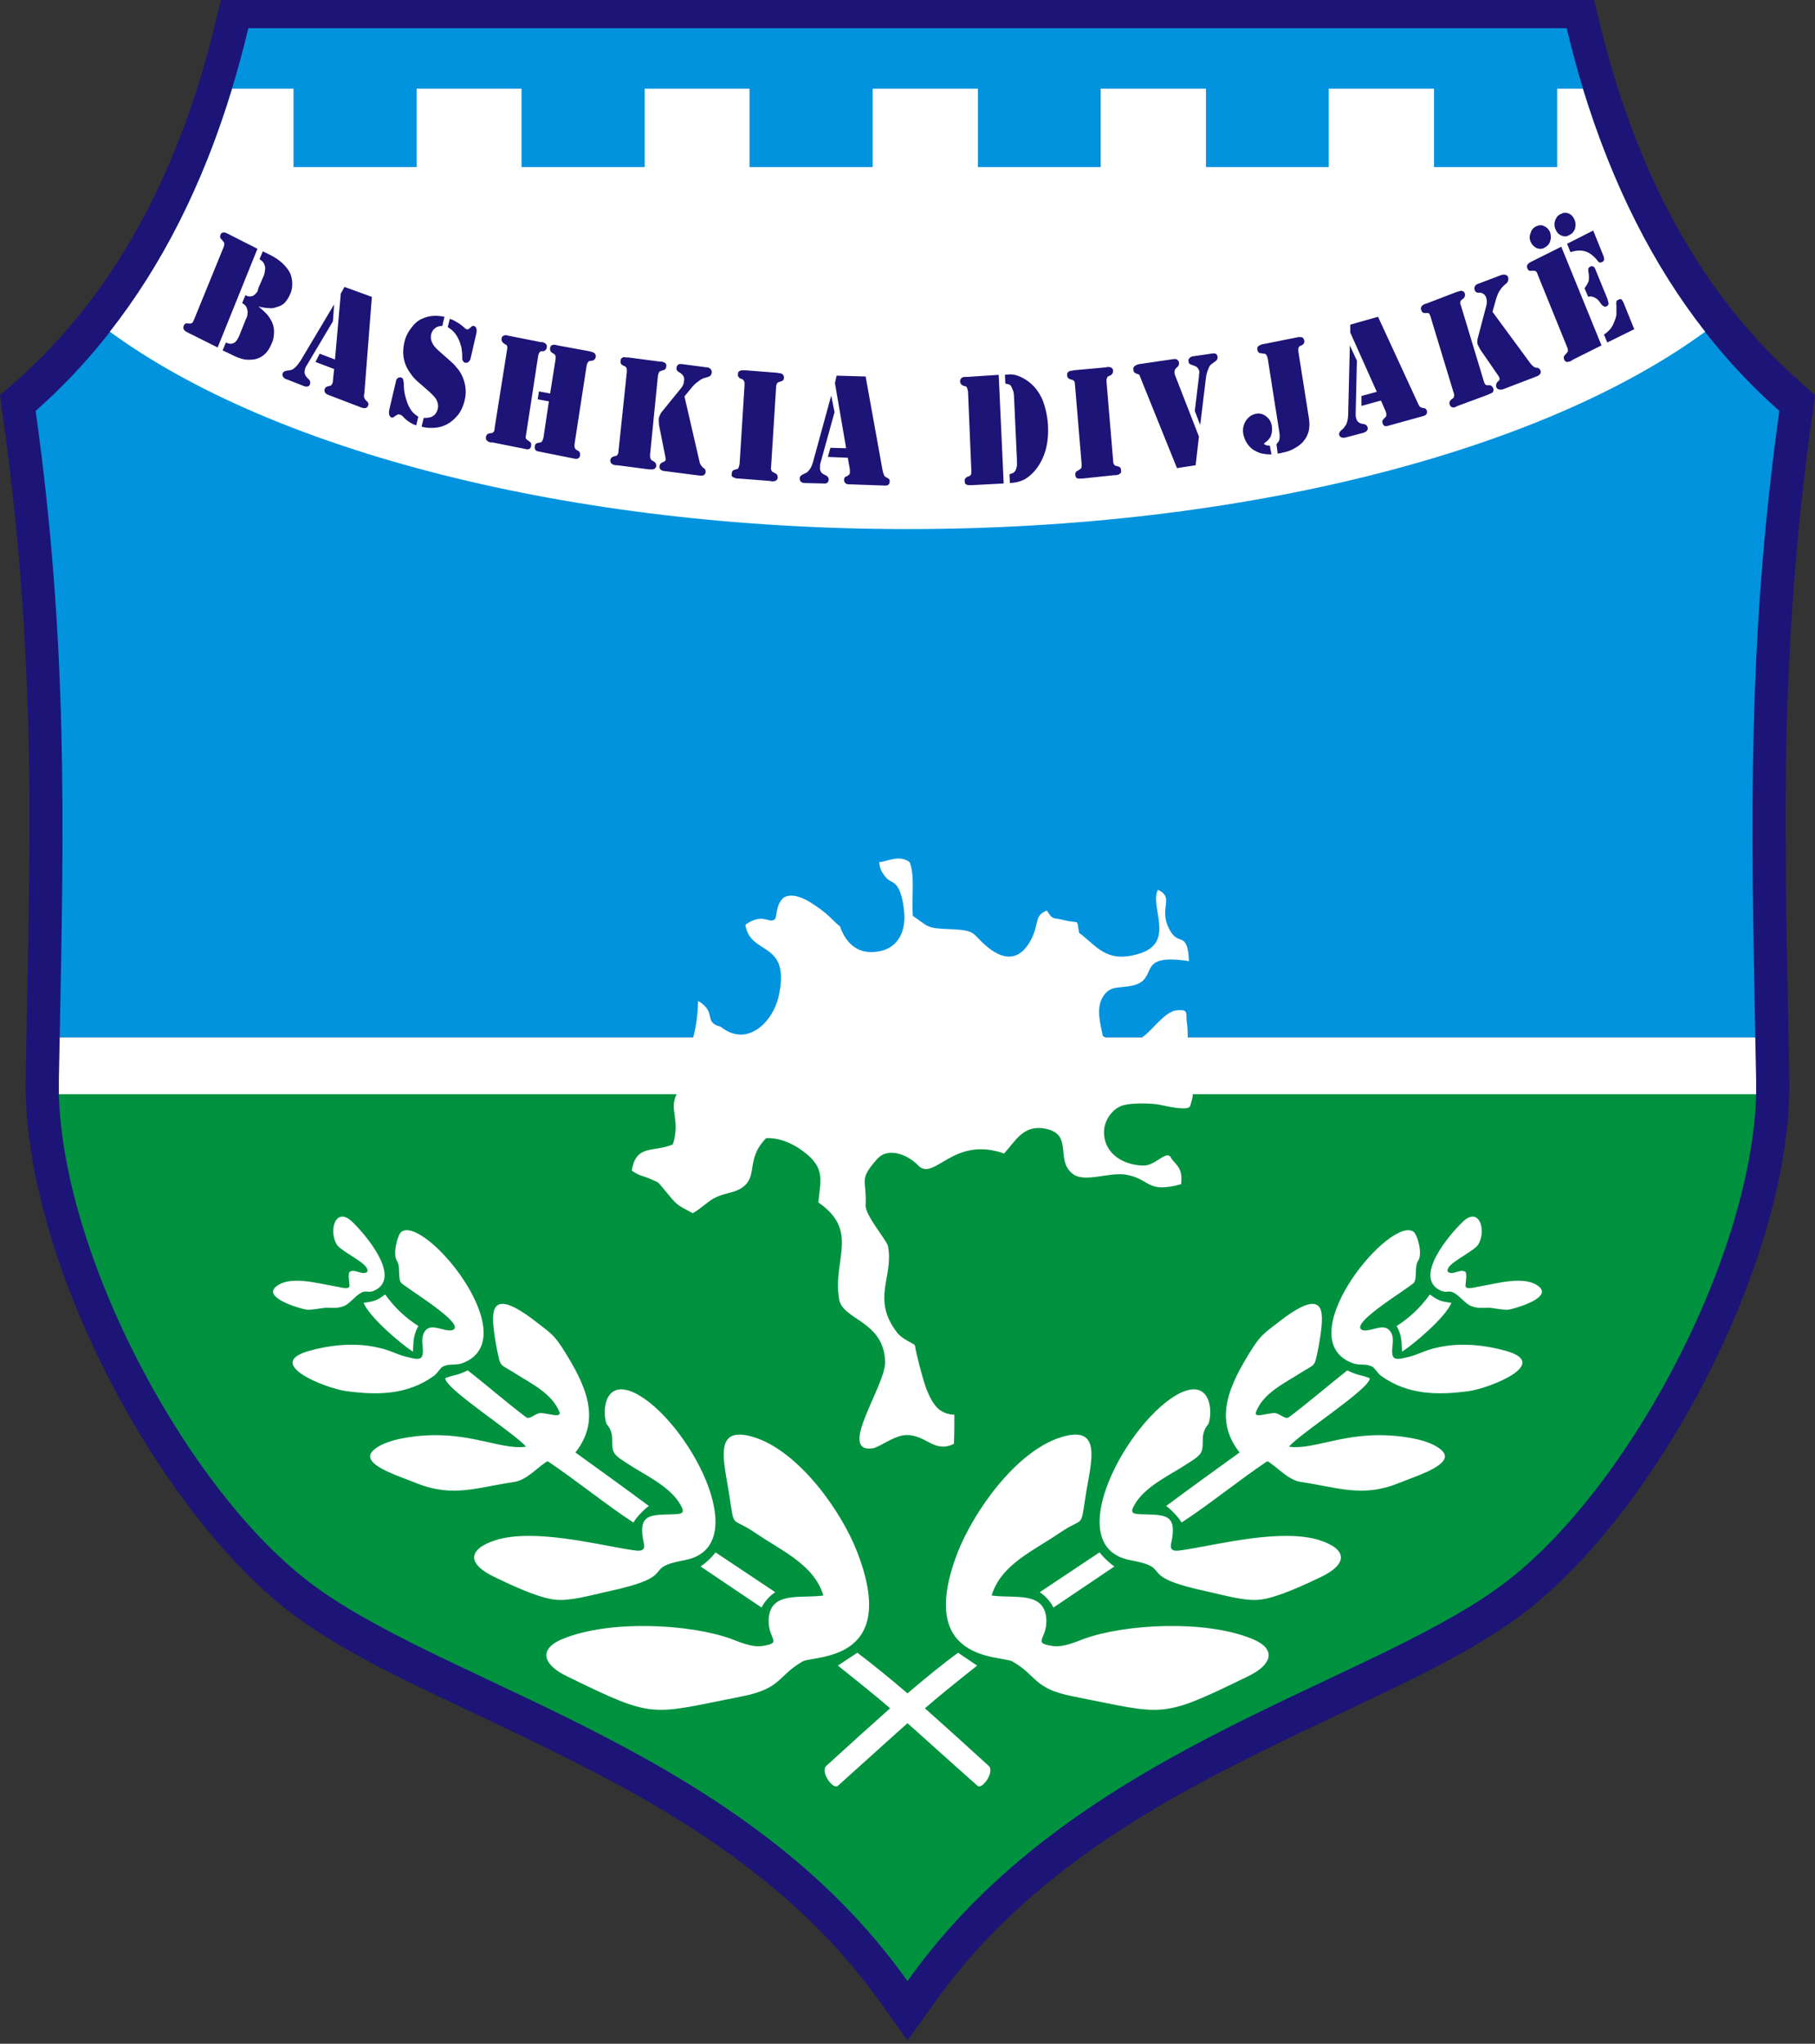
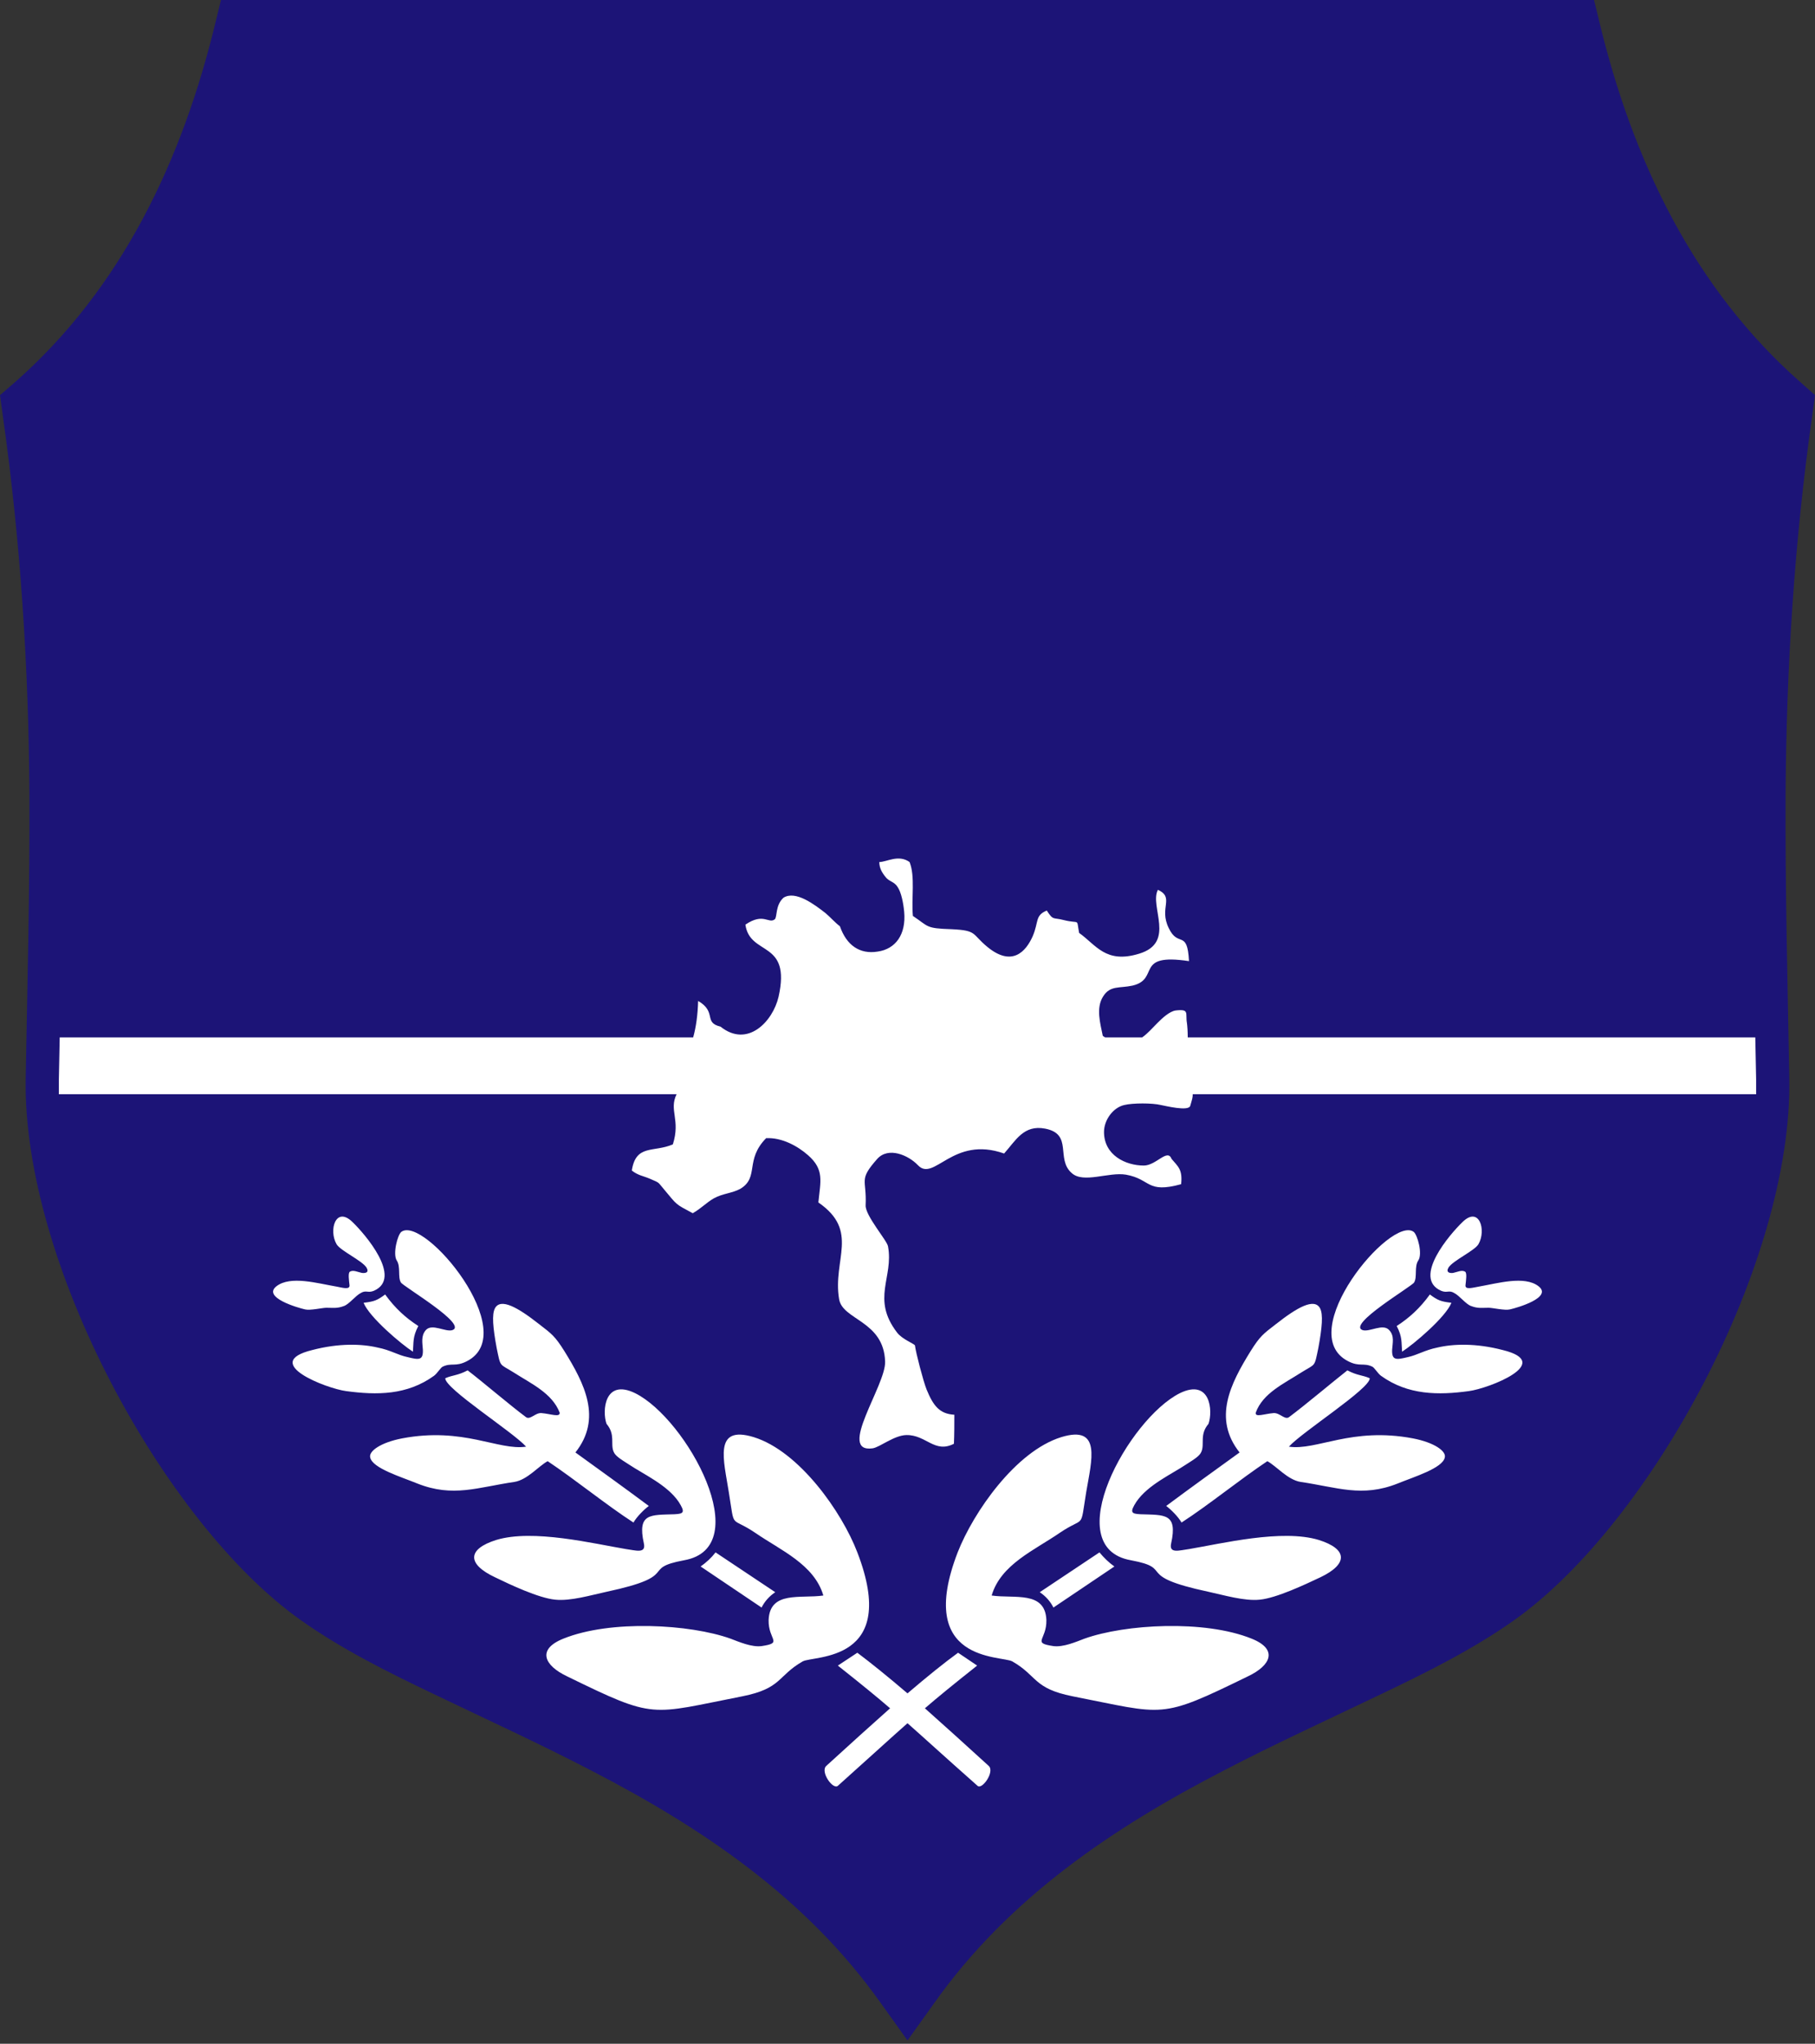
<svg xmlns="http://www.w3.org/2000/svg" xml:space="preserve" width="4.378in" height="4.929in" version="1.1" style="shape-rendering:geometricPrecision; text-rendering:geometricPrecision; image-rendering:optimizeQuality; fill-rule:evenodd; clip-rule:evenodd" viewBox="0 0 4378 4929">
  <rect x="0" y="0" width="4378" height="4929" fill="#333333" stroke="none" />
  <defs>
    <style type="text/css">
   
    .fil2 {fill:#00923F}
    .fil1 {fill:#0193DE}
    .fil0 {fill:#1C1477}
    .fil3 {fill:white}
    .fil4 {fill:white}
   
  </style>
  </defs>
  <g id="Layer_x0020_1">
    <g id="_869556304">
      <path class="fil0" d="M2126 4833c-182,-258 -437,-427 -700,-563 -125,-65 -252,-123 -379,-184 -109,-52 -222,-108 -322,-179 -331,-235 -671,-864 -663,-1306 4,-228 10,-456 9,-684 -2,-308 -21,-608 -64,-913l-7 -51 37 -32c254,-224 403,-531 485,-876l11 -45 3312 0 11 45c82,345 232,652 486,876l36 32 -7 51c-43,305 -62,605 -64,913 -1,228 5,456 9,684 8,442 -332,1071 -663,1306 -100,71 -213,127 -322,179 -127,61 -254,119 -379,184 -263,136 -518,305 -700,563l-63 88 -63 -88z" />
-       <path class="fil1" d="M144 2502c10,-516 20,-952 -58,-1511 239,-211 415,-512 513,-923 530,0 1060,0 1590,0 530,0 1060,0 1590,0 98,411 274,712 513,923 -78,559 -68,995 -58,1511l-4090 0z" />
-       <path class="fil2" d="M2189 4778c-390,-551 -1081,-704 -1421,-946 -301,-213 -615,-787 -626,-1193l4094 0c-11,406 -325,980 -626,1193 -340,242 -1031,395 -1421,946z" />
-       <path class="fil3" d="M4113 800c-389,285 -1105,476 -1924,476 -819,0 -1535,-191 -1924,-476 124,-158 224,-352 295,-586l148 0 0 189 297 0 0 -189 253 0 0 189 297 0 0 -189 253 0 0 189 297 0 0 -189 254 0 0 189 296 0 0 -189 254 0 0 189 296 0 0 -189 254 0 0 189 297 0 0 -189 62 0c72,234 171,428 295,586z" />
      <path class="fil3" d="M144 2502l1528 0c7,-25 11,-54 12,-88 46,27 12,52 54,62 65,52 126,-12 140,-72 31,-138 -69,-97 -80,-174 44,-30 56,-1 71,-13 6,-6 1,-34 21,-52 29,-18 74,16 101,37 12,10 22,22 35,32 16,46 48,68 91,61 43,-6 69,-41 64,-96 -2,-21 -7,-47 -16,-60 -8,-13 -21,-13 -29,-24 -9,-11 -15,-22 -15,-36 18,0 46,-19 73,0 14,35 4,88 8,130 39,26 30,30 93,32 63,3 48,11 87,43 60,49 93,10 109,-26 15,-35 5,-50 34,-62 16,25 15,16 41,23 40,10 30,-6 37,31 41,29 64,75 145,50 89,-27 24,-114 45,-154 41,19 2,43 26,92 23,49 45,2 49,80 -133,-20 -69,43 -136,59 -32,7 -54,-1 -71,26 -18,28 -7,65 -1,95 2,2 4,3 6,4l89 0c14,-10 24,-22 37,-35 11,-11 29,-28 44,-30 34,-4 23,7 27,30 1,7 2,21 2,35l1369 0 2 101c0,11 0,23 0,36l-1359 0c0,8 -1,11 -6,28 -4,14 -60,0 -71,-2 -20,-5 -68,-5 -88,0 -27,6 -49,36 -49,65 0,56 52,81 96,81 30,0 57,-42 67,-16 15,18 27,25 23,61 -84,23 -72,-12 -133,-23 -42,-7 -103,22 -131,-4 -39,-34 4,-94 -64,-107 -52,-10 -71,29 -99,60 -124,-44 -169,70 -208,28 -23,-24 -71,-45 -98,-15 -46,52 -25,48 -28,112 -1,25 52,85 54,99 14,75 -41,126 22,208 12,16 42,27 43,31 2,17 20,86 28,106 16,39 31,59 67,61 0,23 0,47 -1,70 -47,24 -67,-22 -115,-21 -30,1 -63,29 -81,32 -87,12 32,-152 30,-209 -3,-99 -103,-100 -111,-151 -16,-95 50,-164 -50,-233 5,-51 15,-79 -25,-114 -25,-22 -63,-43 -101,-41 -52,53 -16,94 -62,122 -20,11 -42,11 -64,23 -19,11 -30,24 -51,36 -43,-23 -37,-19 -68,-56 -18,-21 -10,-16 -35,-27 -16,-7 -29,-8 -44,-20 10,-64 52,-43 99,-63 19,-60 -10,-82 9,-121l-1490 0c0,-13 0,-25 0,-36l2 -101z" />
      <path class="fil0" d="M621 600l-96 238 -70 -35 -4 -2c-4,-2 -6,-4 -8,-7 -1,-2 -1,-5 0,-8 2,-5 5,-7 10,-6 4,0 6,1 7,0 1,0 2,0 3,-1 2,-1 3,-4 5,-8l71 -174c2,-4 2,-8 2,-10 -1,-2 -1,-3 -1,-3 -1,-1 -3,-3 -5,-6 -4,-3 -5,-7 -3,-12 1,-3 3,-5 6,-5 3,-1 6,0 10,2l4 2 69 35zm2 139c9,7 15,13 19,17 5,5 8,10 11,15 5,8 8,18 8,28 0,10 -1,20 -6,30 -8,20 -20,32 -38,37 -9,2 -18,2 -27,1 -10,-2 -21,-6 -34,-13l-19 -9 8 -19c4,2 8,3 10,3 3,0 6,0 9,-2 5,-2 9,-8 13,-17l16 -40c3,-5 4,-10 4,-14 1,-4 0,-7 -1,-11 -1,-3 -2,-6 -4,-8 -2,-2 -4,-4 -8,-6l8 -19c4,2 7,3 9,3 3,0 5,0 8,-1 2,-1 4,-2 7,-5 2,-2 4,-4 5,-6l3 -10 13 -30c1,-4 2,-7 2,-11 1,-4 1,-7 0,-10 -1,-3 -2,-7 -4,-9 -2,-3 -5,-5 -9,-8l8 -19 18 9c24,12 39,27 48,44 3,8 5,16 5,25 0,8 -1,17 -5,25 -3,8 -8,15 -13,21 -6,6 -13,9 -21,11 -5,2 -11,3 -17,2 -7,0 -15,-1 -26,-4zm208 -47l66 24 -18 231c-1,4 -1,7 -1,11 1,2 2,5 5,8 3,2 4,4 5,6 1,2 1,4 0,6 -2,6 -7,8 -16,5l-81 -31c-3,-1 -5,-3 -7,-5 -1,-3 -2,-5 -1,-8 1,-3 2,-4 3,-5 1,-1 4,-2 7,-3 3,0 5,-1 6,-2 1,-1 2,-3 3,-5 1,-2 1,-4 1,-6l3 -28 -45 -17 10 -20 37 14 14 -159 9 -16zm-25 42l-3 41 -63 106c-2,3 -4,6 -4,9 -3,8 -1,14 4,20l5 5c3,3 4,7 3,11 -2,6 -7,8 -15,5l-41 -16c-4,-1 -7,-3 -9,-6 -2,-3 -2,-6 -1,-9 1,-3 4,-5 10,-6 5,-1 9,-1 11,-2 3,-1 6,-3 8,-5 5,-4 9,-10 14,-17l81 -136zm266 30l-5 22c-7,0 -13,2 -17,5 -5,4 -8,8 -10,15 -1,6 -1,12 1,17 2,6 6,12 12,18 4,4 13,12 28,25 9,8 16,14 20,20 5,5 9,11 13,19 9,19 12,39 7,60 -4,16 -10,30 -21,41 -10,11 -22,19 -36,23 -7,2 -15,3 -24,3 -8,0 -16,-1 -23,-3l5 -21c10,0 18,-1 23,-5 5,-3 9,-9 11,-17 2,-8 0,-17 -5,-25 -4,-5 -11,-13 -22,-22 -12,-11 -21,-18 -25,-22 -5,-5 -9,-9 -12,-14 -18,-23 -23,-48 -17,-76 3,-14 9,-26 17,-36 8,-11 17,-19 28,-23 15,-7 33,-8 52,-4zm8 25l5 -20c7,2 12,5 17,8 4,2 11,7 19,14 2,2 3,3 5,3 2,1 4,0 5,-1l5 -4c2,-3 5,-3 7,-3 3,1 5,3 6,6 1,3 1,7 0,12l-14 61c-1,4 -3,6 -5,8 -2,2 -5,2 -8,2 -2,-1 -4,-2 -5,-4 -1,-2 -2,-3 -2,-5 0,-1 0,-4 0,-7 0,-7 -1,-14 -2,-21 -2,-7 -4,-14 -7,-20 -6,-13 -14,-22 -26,-29zm-71 216l-5 21c-9,-3 -18,-8 -28,-17 -3,-4 -6,-6 -7,-7 -2,-1 -3,-2 -5,-2 -2,-1 -4,-1 -5,0 -1,0 -3,2 -7,4 -2,3 -5,3 -7,3 -6,-2 -8,-8 -6,-19l16 -68c0,-3 2,-6 4,-8 3,-2 5,-2 8,-2 2,1 4,2 5,4 1,2 1,6 2,10 0,12 1,23 4,33 3,11 6,20 11,28 5,9 12,15 20,20zm291 -61l27 5 13 -82c1,-7 0,-11 -3,-13l-5 -3c-4,-3 -6,-6 -5,-12 1,-6 6,-9 14,-7l4 1 76 14 4 1c9,2 13,6 12,13 -1,5 -4,8 -9,9 -4,0 -6,1 -7,1 -1,0 -1,1 -2,2 -2,1 -3,5 -4,9l-29 188c-1,7 0,11 3,14l5 3c4,2 6,6 5,12 -1,6 -6,9 -14,7l-5 -1 -75 -15 -5 -1c-8,-1 -11,-5 -10,-12 0,-5 3,-8 8,-9l6 -1c3,-1 5,-4 7,-12l13 -87 -27 -5 3 -19zm-37 138l-75 -15 -5 0c-4,-1 -7,-3 -9,-5 -2,-2 -2,-5 -2,-8 1,-5 4,-8 9,-9 4,0 6,-1 7,-1 0,0 1,-1 2,-2 2,-1 3,-4 3,-9l30 -189c1,-4 1,-8 0,-10 -1,-1 -1,-2 -2,-2 -1,-1 -3,-2 -6,-4 -4,-3 -6,-7 -5,-12 0,-3 2,-5 4,-6 3,-2 6,-2 10,-1l4 1 76 15 4 0c8,2 12,6 11,13 -1,5 -4,8 -8,9l-6 0c-3,1 -6,5 -7,12l-29 189c-2,7 -1,11 3,13l4 3c5,3 6,6 5,12 -1,6 -5,9 -13,7l-5 -1zm302 50l-76 -10 -5 0c-4,-1 -7,-2 -9,-4 -2,-2 -3,-5 -3,-8 1,-5 4,-8 8,-9 4,-1 7,-2 7,-2 1,0 2,-1 2,-2 2,-2 3,-5 3,-10l20 -190c0,-5 0,-8 -1,-10 -1,-1 -2,-2 -2,-3 -1,0 -3,-1 -7,-3 -4,-2 -6,-6 -5,-11 0,-3 1,-6 4,-7 2,-2 5,-2 9,-1l5 0 76 10 4 0c5,1 8,2 10,4 2,2 3,5 2,8 0,5 -3,8 -8,9 -3,1 -6,2 -6,2 -1,0 -2,1 -3,2 -1,2 -2,5 -3,9l-19 191c0,7 1,11 4,13l5 3c4,2 6,5 6,11 -1,6 -6,9 -14,8l-4 0zm86 -176l36 156c1,5 2,8 4,10 1,2 3,4 5,6 2,1 4,3 4,3 2,2 2,5 2,8 -1,6 -5,9 -14,8l-86 -11c-4,0 -7,-2 -9,-4 -2,-2 -3,-5 -2,-8 0,-4 3,-7 7,-9 3,-1 5,-2 6,-3 1,-1 1,-2 2,-4 0,-1 -1,-3 -1,-6l-15 -75c-1,-7 -1,-13 -1,-18 1,-4 3,-9 6,-14l48 -59c4,-5 7,-11 7,-18 1,-3 0,-7 -1,-10 -2,-3 -4,-6 -6,-7l-6 -4c-4,-2 -6,-6 -5,-10 0,-3 2,-6 4,-8 2,-1 5,-1 8,-1l61 8c4,0 7,2 9,4 2,2 3,5 3,9 -1,5 -4,9 -9,10l-10 3c-4,1 -9,4 -15,9 -5,3 -11,9 -18,18l-14 17zm207 204l-77 -6 -4 0c-4,-1 -7,-2 -10,-4 -2,-1 -3,-4 -2,-7 0,-5 2,-9 7,-10 4,-1 6,-2 7,-2 1,0 1,-1 2,-2 1,-2 2,-5 3,-10l12 -191c0,-4 0,-8 -2,-10 0,-1 -1,-2 -2,-2 0,-1 -2,-2 -6,-3 -4,-2 -7,-6 -6,-11 0,-3 1,-6 4,-7 2,-2 5,-2 9,-2l5 0 76 6 5 1c4,0 7,1 9,3 2,2 3,4 3,8 0,5 -3,8 -8,9 -3,1 -6,2 -6,2 -1,1 -2,1 -2,2 -2,2 -3,6 -3,10l-12 191c-1,5 0,8 1,10 1,2 1,2 2,3 1,0 3,1 6,3 5,2 7,5 7,11 0,3 -2,5 -4,7 -2,1 -6,2 -10,2l-4 -1zm160 -254l70 2 41 227c1,4 2,7 3,10 1,3 3,5 7,7 3,1 5,3 6,4 1,1 1,3 1,6 0,6 -4,10 -13,9l-86 -3c-3,0 -6,-1 -8,-3 -2,-2 -3,-4 -3,-7 0,-3 1,-5 1,-6 1,-1 3,-3 7,-4 2,-2 4,-3 5,-4 1,-2 1,-4 1,-6 0,-2 0,-4 0,-6l-5 -28 -48 -2 6 -22 38 1 -27 -157 4 -18zm-13 48l8 40 -34 123c-1,3 -1,7 -1,10 -1,8 3,14 9,17l6 3c4,2 6,6 6,10 -1,7 -5,10 -13,9l-44 -1c-4,0 -7,-1 -10,-3 -2,-2 -3,-5 -3,-9 0,-3 2,-6 8,-9 4,-2 8,-4 10,-5 2,-2 5,-5 7,-8 3,-5 6,-12 8,-20l43 -157zm404 -50l12 262 -76 4 -5 0c-4,0 -7,0 -10,-2 -2,-1 -3,-4 -3,-7 -1,-5 2,-9 6,-11 4,-1 6,-2 7,-3 0,0 1,-1 2,-2 1,-2 1,-5 1,-10l-8 -191c-1,-5 -2,-8 -3,-10 -1,-1 -1,-2 -2,-2 -1,0 -3,-1 -7,-2 -4,-2 -7,-5 -7,-10 0,-4 1,-6 3,-8 2,-2 5,-3 9,-3l5 0 76 -5zm44 205l-7 -151c0,-9 -2,-17 -5,-22 -1,-4 -3,-6 -5,-8 -3,-1 -6,-2 -11,-3l-1 -21c6,-1 11,-1 16,-1 14,1 29,8 43,19 14,11 24,25 32,43 7,19 12,40 13,63 1,26 -2,49 -10,70 -8,20 -19,37 -35,50 -7,6 -14,10 -21,12 -7,3 -15,4 -26,5l-1 -21c5,-2 8,-3 10,-4 2,-2 3,-3 5,-6 1,-3 2,-6 3,-10 0,-3 0,-8 0,-15zm235 37l-76 8 -5 0c-4,1 -7,0 -10,-1 -2,-2 -3,-4 -3,-7 -1,-5 1,-9 6,-11 3,-2 5,-3 6,-4 1,0 1,-1 2,-2 1,-2 1,-5 1,-10l-16 -191c0,-4 -1,-8 -2,-9 -1,-1 -2,-2 -3,-2 0,-1 -3,-1 -6,-2 -5,-2 -8,-5 -8,-10 0,-3 0,-6 3,-8 2,-2 5,-3 9,-3l4 -1 77 -7 4 -1c4,0 7,0 10,2 2,1 4,4 4,7 0,5 -2,9 -6,11 -4,2 -6,3 -7,3 0,0 -1,1 -1,2 -2,3 -2,6 -2,10l16 191c0,5 1,8 3,10 1,1 1,2 2,2 1,0 3,1 7,2 5,1 7,4 7,9 1,4 0,6 -2,8 -2,2 -5,3 -10,4l-4 0zm204 -93l-8 69 -45 7 -88 -218c-1,-3 -2,-6 -3,-7 -1,-1 -2,-2 -4,-2 -4,-1 -7,-3 -8,-4 -1,-1 -2,-3 -2,-6 -1,-4 0,-7 3,-9 2,-2 6,-4 12,-5l75 -11c5,-1 8,-1 10,-1 2,0 3,0 5,1 1,1 2,2 3,3 1,2 2,3 2,5 0,4 -1,8 -5,11 -3,2 -4,4 -5,6 -1,2 -1,4 -1,7 0,2 1,4 1,5l58 149zm3 -28l-13 -34 10 -83c0,-5 1,-9 1,-10 0,-3 -1,-6 -3,-9 -2,-4 -6,-6 -10,-7l-5 -2c-5,-1 -8,-4 -8,-8 -1,-4 0,-7 3,-9 2,-2 5,-4 10,-4l41 -6c6,-1 9,-1 11,0 3,1 4,4 5,7 0,3 0,5 -1,6 0,2 -2,3 -4,5l-8 6c-4,2 -7,6 -9,12 -3,7 -5,13 -6,21l-14 115zm191 18l-28 -178c-2,-8 -4,-12 -9,-12l-7 -1c-5,0 -8,-3 -9,-8 -1,-4 0,-7 2,-9 3,-2 6,-4 11,-5l6 -1 75 -15 4 -1 7 0c4,0 7,3 8,8 1,5 -1,9 -5,11l-6 3c-3,2 -4,7 -3,14l25 158c4,23 0,42 -12,56 -5,7 -13,13 -22,18 -10,6 -20,9 -31,11 -2,1 -5,1 -10,2l-3 -22c0,-1 1,-1 1,-2 2,-2 3,-4 4,-5 1,-2 2,-3 2,-5 1,-5 1,-10 0,-17zm-23 32l4 21c-15,0 -27,-2 -36,-7 -9,-4 -16,-10 -21,-17 -6,-8 -9,-16 -11,-25 -2,-12 0,-22 6,-32 6,-9 14,-15 24,-17 9,-2 17,0 25,6 8,6 13,15 14,25 1,8 0,16 -3,24 -3,5 -7,10 -13,14 -2,1 -3,3 -3,3 0,1 1,2 2,2 1,1 3,2 4,2 2,0 5,1 8,1zm194 -292l67 -19 95 206c2,4 3,7 5,10 2,2 4,3 8,4 3,0 6,1 7,2 1,1 2,3 3,5 1,7 -2,11 -11,13l-83 23c-3,1 -6,1 -9,0 -2,-2 -4,-4 -4,-7 -1,-2 -1,-4 0,-6 0,-1 2,-3 5,-6 2,-2 3,-3 4,-5 0,-2 0,-4 0,-6 -1,-2 -1,-4 -2,-6l-11 -25 -47 13 0 -24 37 -10 -64 -143 0 -19zm-1 50l17 37 -3 128c0,3 0,7 1,10 2,8 6,12 14,14l6 1c4,1 7,4 8,8 1,6 -2,10 -11,13l-42 11c-4,1 -7,1 -10,0 -3,-1 -5,-3 -6,-7 0,-3 1,-7 6,-11 4,-3 7,-6 8,-9 2,-2 4,-5 5,-9 2,-6 3,-13 3,-22l4 -164zm333 119l-73 27 -4 2c-4,2 -7,2 -10,1 -2,-1 -4,-3 -5,-6 -2,-5 0,-9 3,-12 4,-3 6,-4 6,-5 1,0 1,-1 1,-3 1,-2 1,-5 -1,-10l-55 -181c-1,-5 -3,-7 -4,-9 -1,-1 -2,-1 -3,-1 -1,0 -3,0 -7,0 -5,0 -8,-3 -9,-8 -1,-3 -1,-5 1,-8 1,-2 4,-4 8,-6l4 -1 73 -28 4 -1c4,-2 7,-2 10,-1 2,1 4,2 5,5 2,5 0,10 -3,13 -4,2 -5,4 -6,5 -1,0 -1,1 -1,2 -1,3 -1,6 1,10l55 182c2,7 4,10 8,10l6 0c4,0 7,3 9,8 2,6 -1,11 -9,13l-4 2zm11 -200l92 125c3,3 5,6 7,7 2,2 5,2 7,3 3,0 4,0 5,1 2,1 4,3 5,6 2,6 -2,11 -10,14l-81 31c-4,1 -8,1 -10,0 -3,-1 -5,-3 -6,-6 -1,-4 0,-8 3,-12 3,-2 4,-4 5,-5 0,-1 0,-3 0,-4 0,-1 -1,-3 -3,-6l-42 -61c-4,-6 -6,-11 -8,-15 -1,-5 -1,-10 1,-16l20 -76c2,-7 2,-13 0,-20 -1,-3 -3,-6 -5,-8 -3,-2 -6,-4 -9,-4l-6 0c-5,-1 -7,-3 -8,-7 -1,-3 -1,-6 1,-9 1,-2 3,-4 6,-5l58 -22c4,-1 7,-1 10,0 3,1 5,3 6,6 1,6 0,10 -4,14l-8 7c-3,3 -7,8 -11,15 -3,6 -6,14 -9,26l-6 21zm166 -157l97 238 -70 35 -4 3c-4,1 -7,2 -10,2 -3,-1 -5,-3 -6,-6 -2,-4 -1,-9 3,-12 3,-3 4,-5 5,-6 0,0 1,-1 1,-3 0,-2 0,-5 -2,-9l-71 -175c-1,-4 -3,-7 -5,-8 -1,-1 -2,-1 -3,-1 0,0 -3,0 -7,0 -5,1 -8,-1 -10,-6 -1,-3 -1,-6 0,-8 2,-3 4,-5 8,-7l4 -2 70 -35zm14 -7l63 -32 25 62c1,4 2,7 1,9 0,2 -2,4 -5,5 -2,1 -4,2 -5,1 -2,0 -4,-2 -6,-5 -9,-11 -19,-19 -30,-22 -10,-3 -22,-2 -35,2l-8 -20zm51 128l-9 -21c5,-6 8,-12 10,-17 1,-5 1,-12 0,-19 -1,-4 -1,-8 -1,-11 1,-2 3,-4 5,-5 3,-2 6,-1 9,1 1,1 3,4 5,10l27 66c2,6 3,10 3,13 0,2 -2,4 -5,6 -2,1 -4,1 -6,0 -2,-1 -5,-3 -7,-6 -5,-8 -10,-13 -15,-15 -5,-3 -11,-4 -16,-2zm46 110l-8 -19c6,-4 11,-9 15,-13 3,-4 7,-10 9,-16 3,-7 5,-13 6,-19 0,-6 0,-13 0,-22 -1,-5 0,-8 0,-10 1,-2 2,-3 5,-4 2,-2 5,-2 7,-1 2,2 4,5 6,10l25 62 -65 32zm-172 -280c6,-3 13,-4 19,-1 7,3 12,8 15,15 2,7 3,14 0,22 -2,7 -7,12 -13,15 -6,4 -13,4 -20,1 -6,-3 -11,-8 -14,-15 -3,-7 -3,-14 0,-21 2,-8 7,-13 13,-16zm60 -30c6,-3 12,-4 19,-1 7,3 11,8 14,15 3,7 3,14 1,22 -3,7 -7,12 -14,15 -6,4 -12,4 -19,1 -7,-3 -11,-8 -14,-15 -3,-7 -3,-14 -1,-21 3,-8 7,-13 14,-16z" />
      <path class="fil4" d="M2357 4017l-46 -31c-33,24 -74,57 -122,98 -48,-41 -89,-74 -121,-98l-47 31c58,46 96,77 126,103 -45,40 -96,86 -154,139 -15,14 16,58 28,48 86,-77 126,-114 168,-151 42,37 82,74 169,151 11,10 42,-34 27,-48 -58,-53 -109,-99 -154,-139 30,-26 68,-57 126,-103zm-1690 -915c34,-26 98,-7 145,1 12,2 33,9 31,-4 -1,-10 -4,-29 1,-32 8,-5 19,1 29,3 9,1 18,-1 11,-13 -11,-17 -62,-40 -72,-56 -20,-34 -2,-94 39,-53 29,28 121,134 51,165 -14,6 -19,-2 -31,5 -14,7 -29,28 -42,32 -16,6 -25,4 -42,4 -9,0 -39,7 -51,4 -18,-4 -104,-29 -69,-56zm342 96c-14,27 -11,39 -13,62 -28,-18 -105,-83 -119,-118 26,-3 33,-6 52,-20 24,33 49,56 80,76zm117 85c-27,14 -37,3 -58,13 -5,2 -13,16 -21,22 -65,47 -138,47 -212,37 -47,-6 -208,-68 -82,-99 65,-17 120,-15 158,-6 31,6 48,18 72,23 28,7 38,8 37,-18 -1,-16 -5,-33 7,-47 15,-17 47,5 64,0 39,-13 -118,-105 -124,-115 -8,-13 0,-38 -10,-53 -10,-16 2,-62 11,-69 55,-41 292,244 158,312zm262 220c54,39 122,88 177,129 -12,9 -29,26 -37,40 -65,-42 -141,-104 -207,-148 -22,12 -49,45 -80,50 -89,13 -148,38 -234,4 -39,-16 -109,-37 -114,-63 -4,-15 25,-36 77,-46 148,-28 232,30 299,20 -31,-35 -196,-140 -195,-165 18,-8 29,-6 54,-19 33,25 102,84 141,113 10,7 22,-11 37,-10 23,2 45,11 44,-1 -18,-47 -69,-70 -111,-97 -35,-22 -31,-11 -41,-59 -9,-49 -12,-81 -4,-96 14,-25 55,-2 107,39 30,23 38,29 60,64 49,79 92,163 27,245zm262 260c-108,20 -4,37 -187,76 -37,8 -87,23 -124,19 -40,-4 -108,-36 -145,-54 -68,-32 -67,-68 3,-90 89,-27 235,9 313,22 23,3 49,12 43,-14 -16,-73 16,-68 74,-70 23,-1 26,-5 10,-30 -28,-41 -84,-66 -120,-90 -22,-14 -33,-21 -37,-31 -8,-19 5,-41 -17,-67 -11,-31 -5,-110 69,-74 125,62 294,372 118,403zm220 77c-15,10 -26,23 -33,37 -49,-33 -98,-66 -147,-99 14,-10 26,-21 36,-34 48,32 96,64 144,96zm198 -96c103,267 -106,248 -132,263 -61,35 -50,65 -145,84 -225,44 -208,57 -423,-48 -55,-26 -74,-65 -9,-91 114,-46 305,-35 403,0 21,8 51,21 75,18 53,-8 16,-14 17,-63 3,-71 77,-51 132,-59 -22,-75 -103,-109 -164,-151 -62,-42 -49,-5 -64,-98 -12,-77 -38,-163 60,-133 110,34 213,181 250,278zm1643 -642c-34,-26 -98,-7 -144,1 -13,2 -34,9 -32,-4 1,-10 4,-29 -1,-32 -8,-5 -19,1 -29,3 -8,1 -18,-1 -11,-13 11,-17 62,-40 72,-56 20,-34 2,-94 -39,-53 -29,28 -121,134 -51,165 14,6 19,-2 31,5 14,7 29,28 42,32 16,6 25,4 42,4 9,0 39,7 51,4 18,-4 104,-29 69,-56zm-342 96c14,27 11,39 13,62 28,-18 105,-83 119,-118 -26,-3 -33,-6 -52,-20 -24,33 -49,56 -80,76zm-117 85c27,14 37,3 58,13 5,2 13,16 21,22 65,47 139,47 212,37 47,-6 208,-68 82,-99 -65,-17 -120,-15 -158,-6 -30,6 -48,18 -71,23 -29,7 -39,8 -38,-18 1,-16 6,-33 -7,-47 -15,-17 -47,5 -64,0 -39,-13 118,-105 124,-115 8,-13 0,-38 10,-53 11,-16 -2,-62 -11,-69 -55,-41 -292,244 -158,312zm-262 220c-54,39 -122,88 -177,129 12,9 29,26 37,40 65,-42 141,-104 207,-148 22,12 49,45 80,50 89,13 148,38 234,4 39,-16 109,-37 114,-63 4,-15 -25,-36 -77,-46 -148,-28 -232,30 -299,20 31,-35 196,-140 195,-165 -18,-8 -29,-6 -54,-19 -32,25 -102,84 -141,113 -10,7 -22,-11 -37,-10 -23,2 -45,11 -43,-1 17,-47 68,-70 110,-97 35,-22 31,-11 41,-59 9,-49 12,-81 4,-96 -14,-25 -55,-2 -107,39 -30,23 -38,29 -60,64 -49,79 -92,163 -27,245zm-262 260c108,20 4,37 187,76 37,8 87,23 124,19 40,-4 108,-36 146,-54 67,-32 66,-68 -4,-90 -89,-27 -235,9 -313,22 -23,3 -49,12 -43,-14 16,-73 -16,-68 -74,-70 -23,-1 -26,-5 -10,-30 28,-41 84,-66 120,-90 22,-14 33,-21 37,-31 8,-19 -5,-41 17,-67 11,-31 5,-110 -69,-74 -124,62 -294,372 -118,403zm-220 77c15,10 26,23 33,37 49,-33 98,-66 147,-99 -14,-10 -25,-21 -36,-34 -48,32 -96,64 -144,96zm-198 -96c-103,267 106,248 132,263 61,35 50,65 145,84 225,44 208,57 423,-48 55,-26 74,-65 9,-91 -114,-46 -305,-35 -403,0 -21,8 -51,21 -75,18 -53,-8 -16,-14 -17,-63 -3,-71 -77,-51 -132,-59 22,-75 103,-109 164,-151 62,-42 49,-5 64,-98 13,-77 38,-163 -60,-133 -110,34 -212,181 -250,278z" />
    </g>
  </g>
</svg>